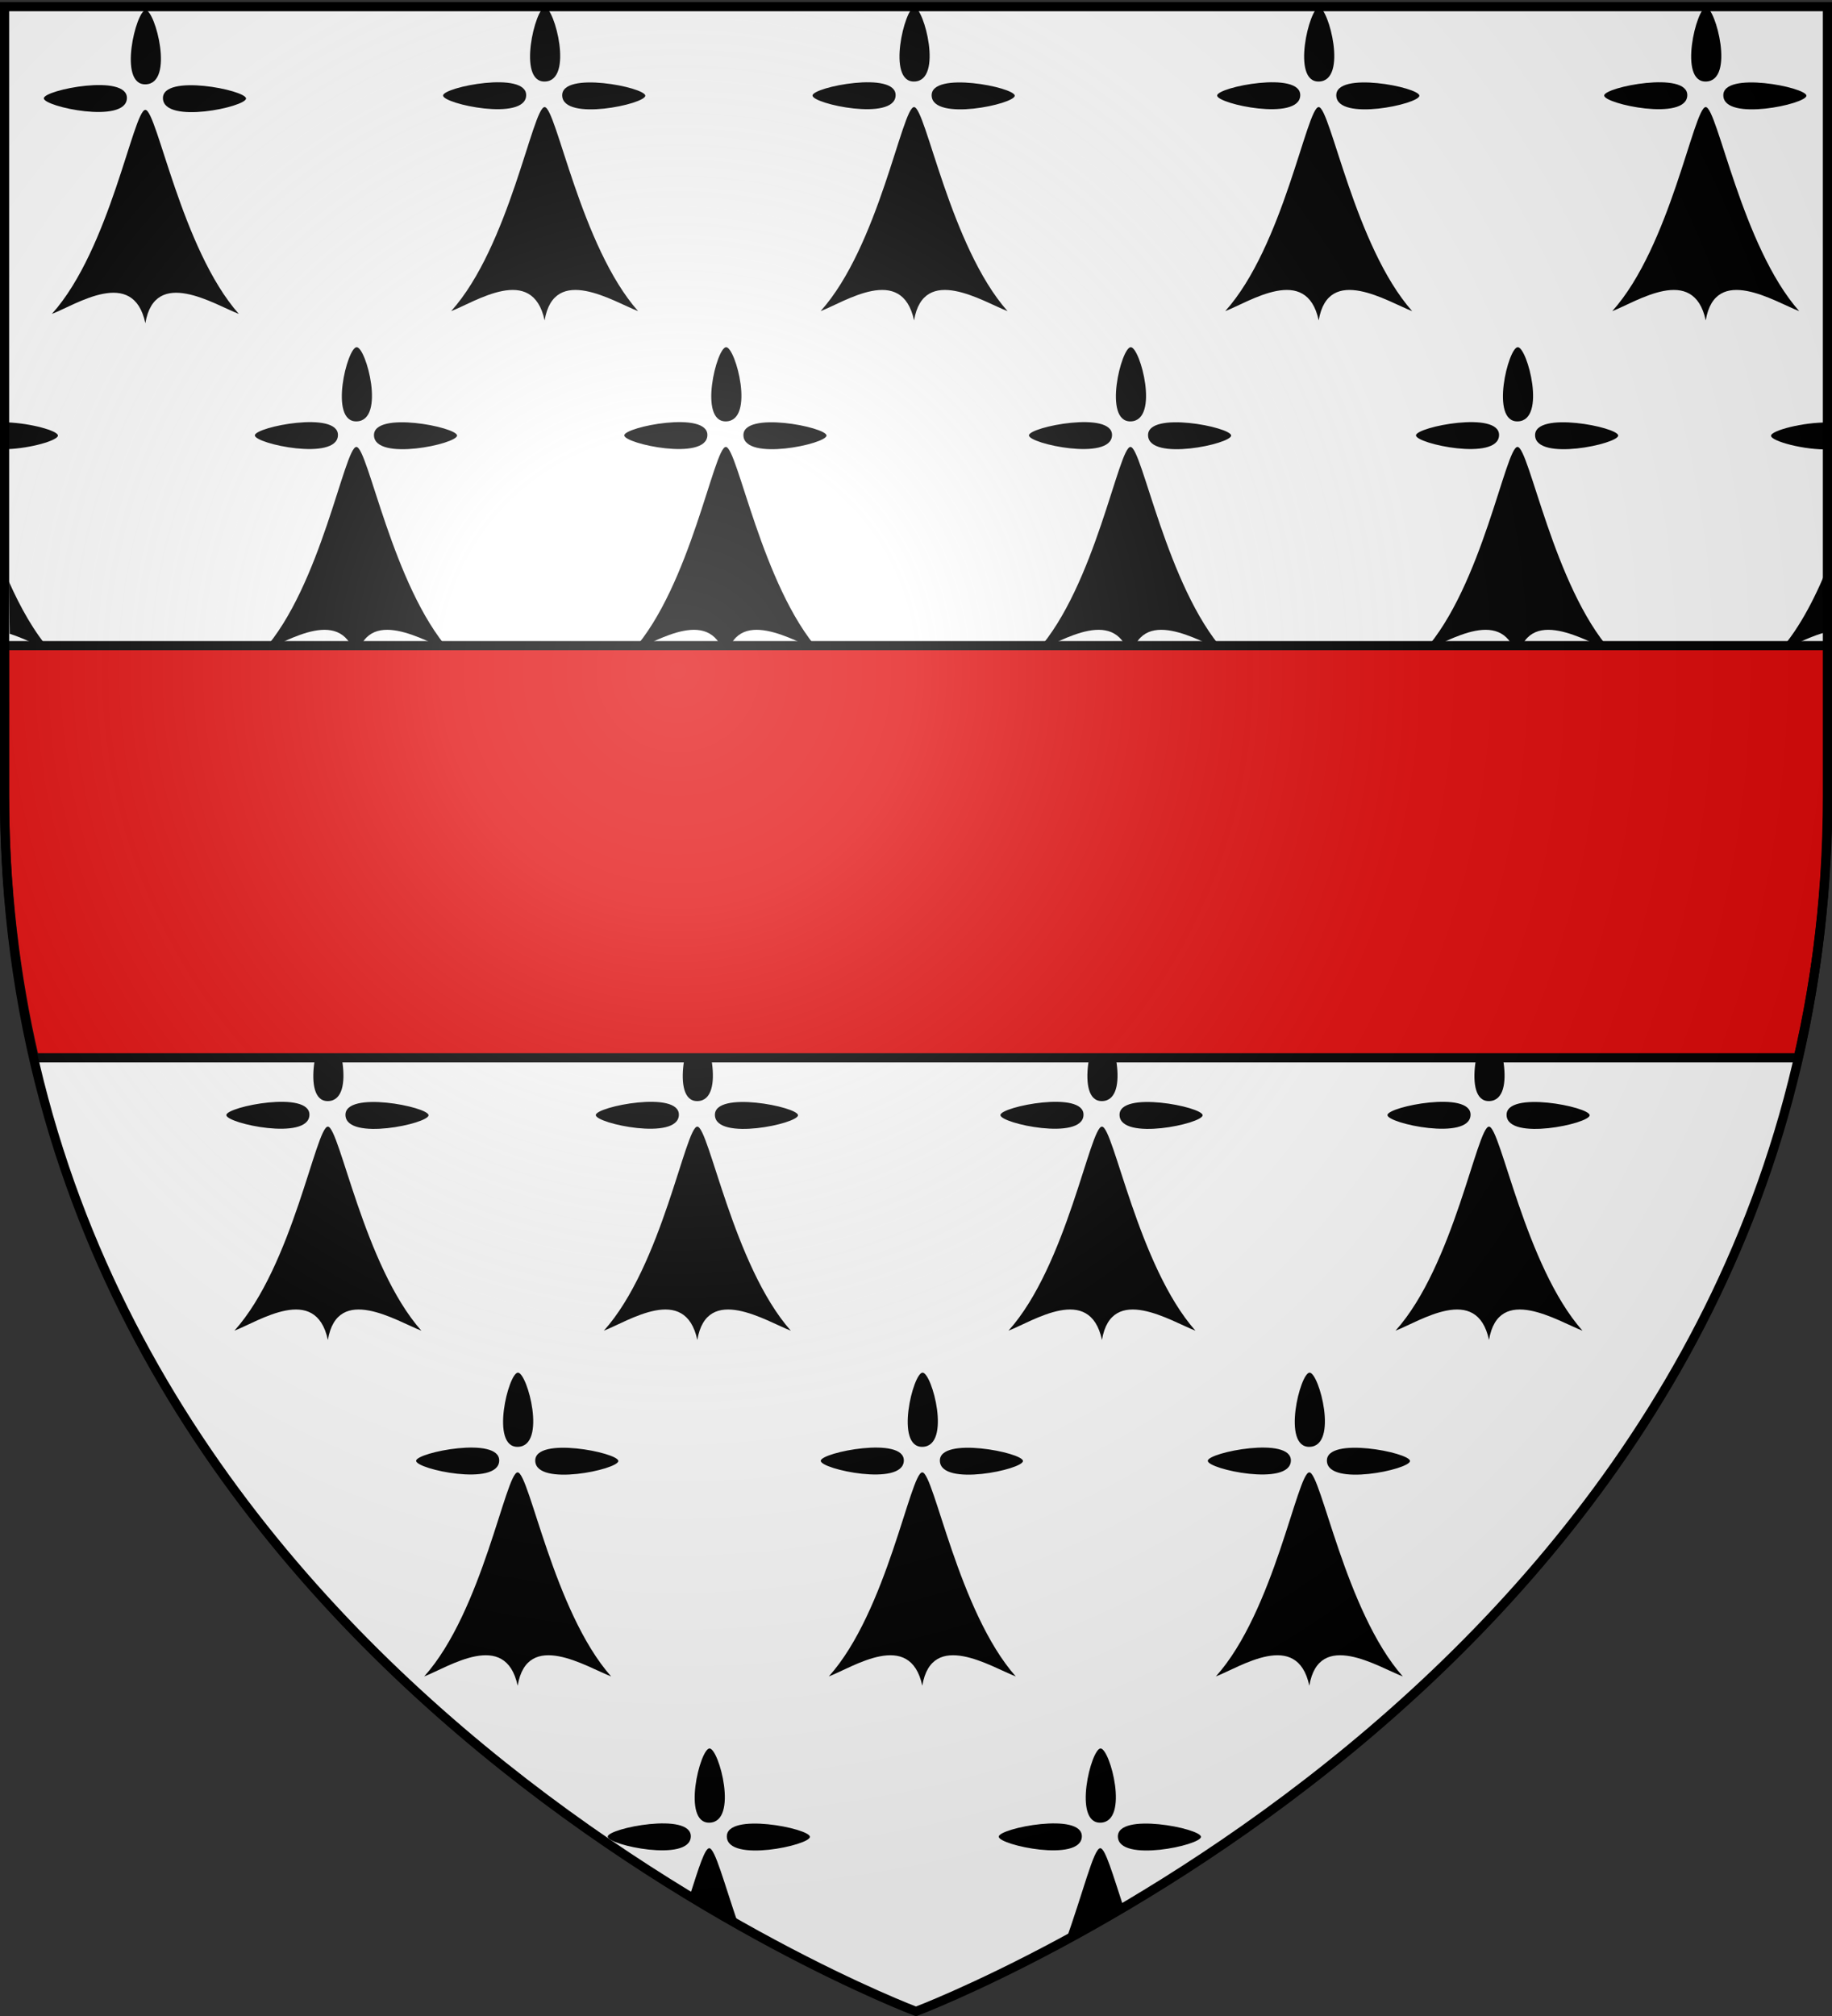
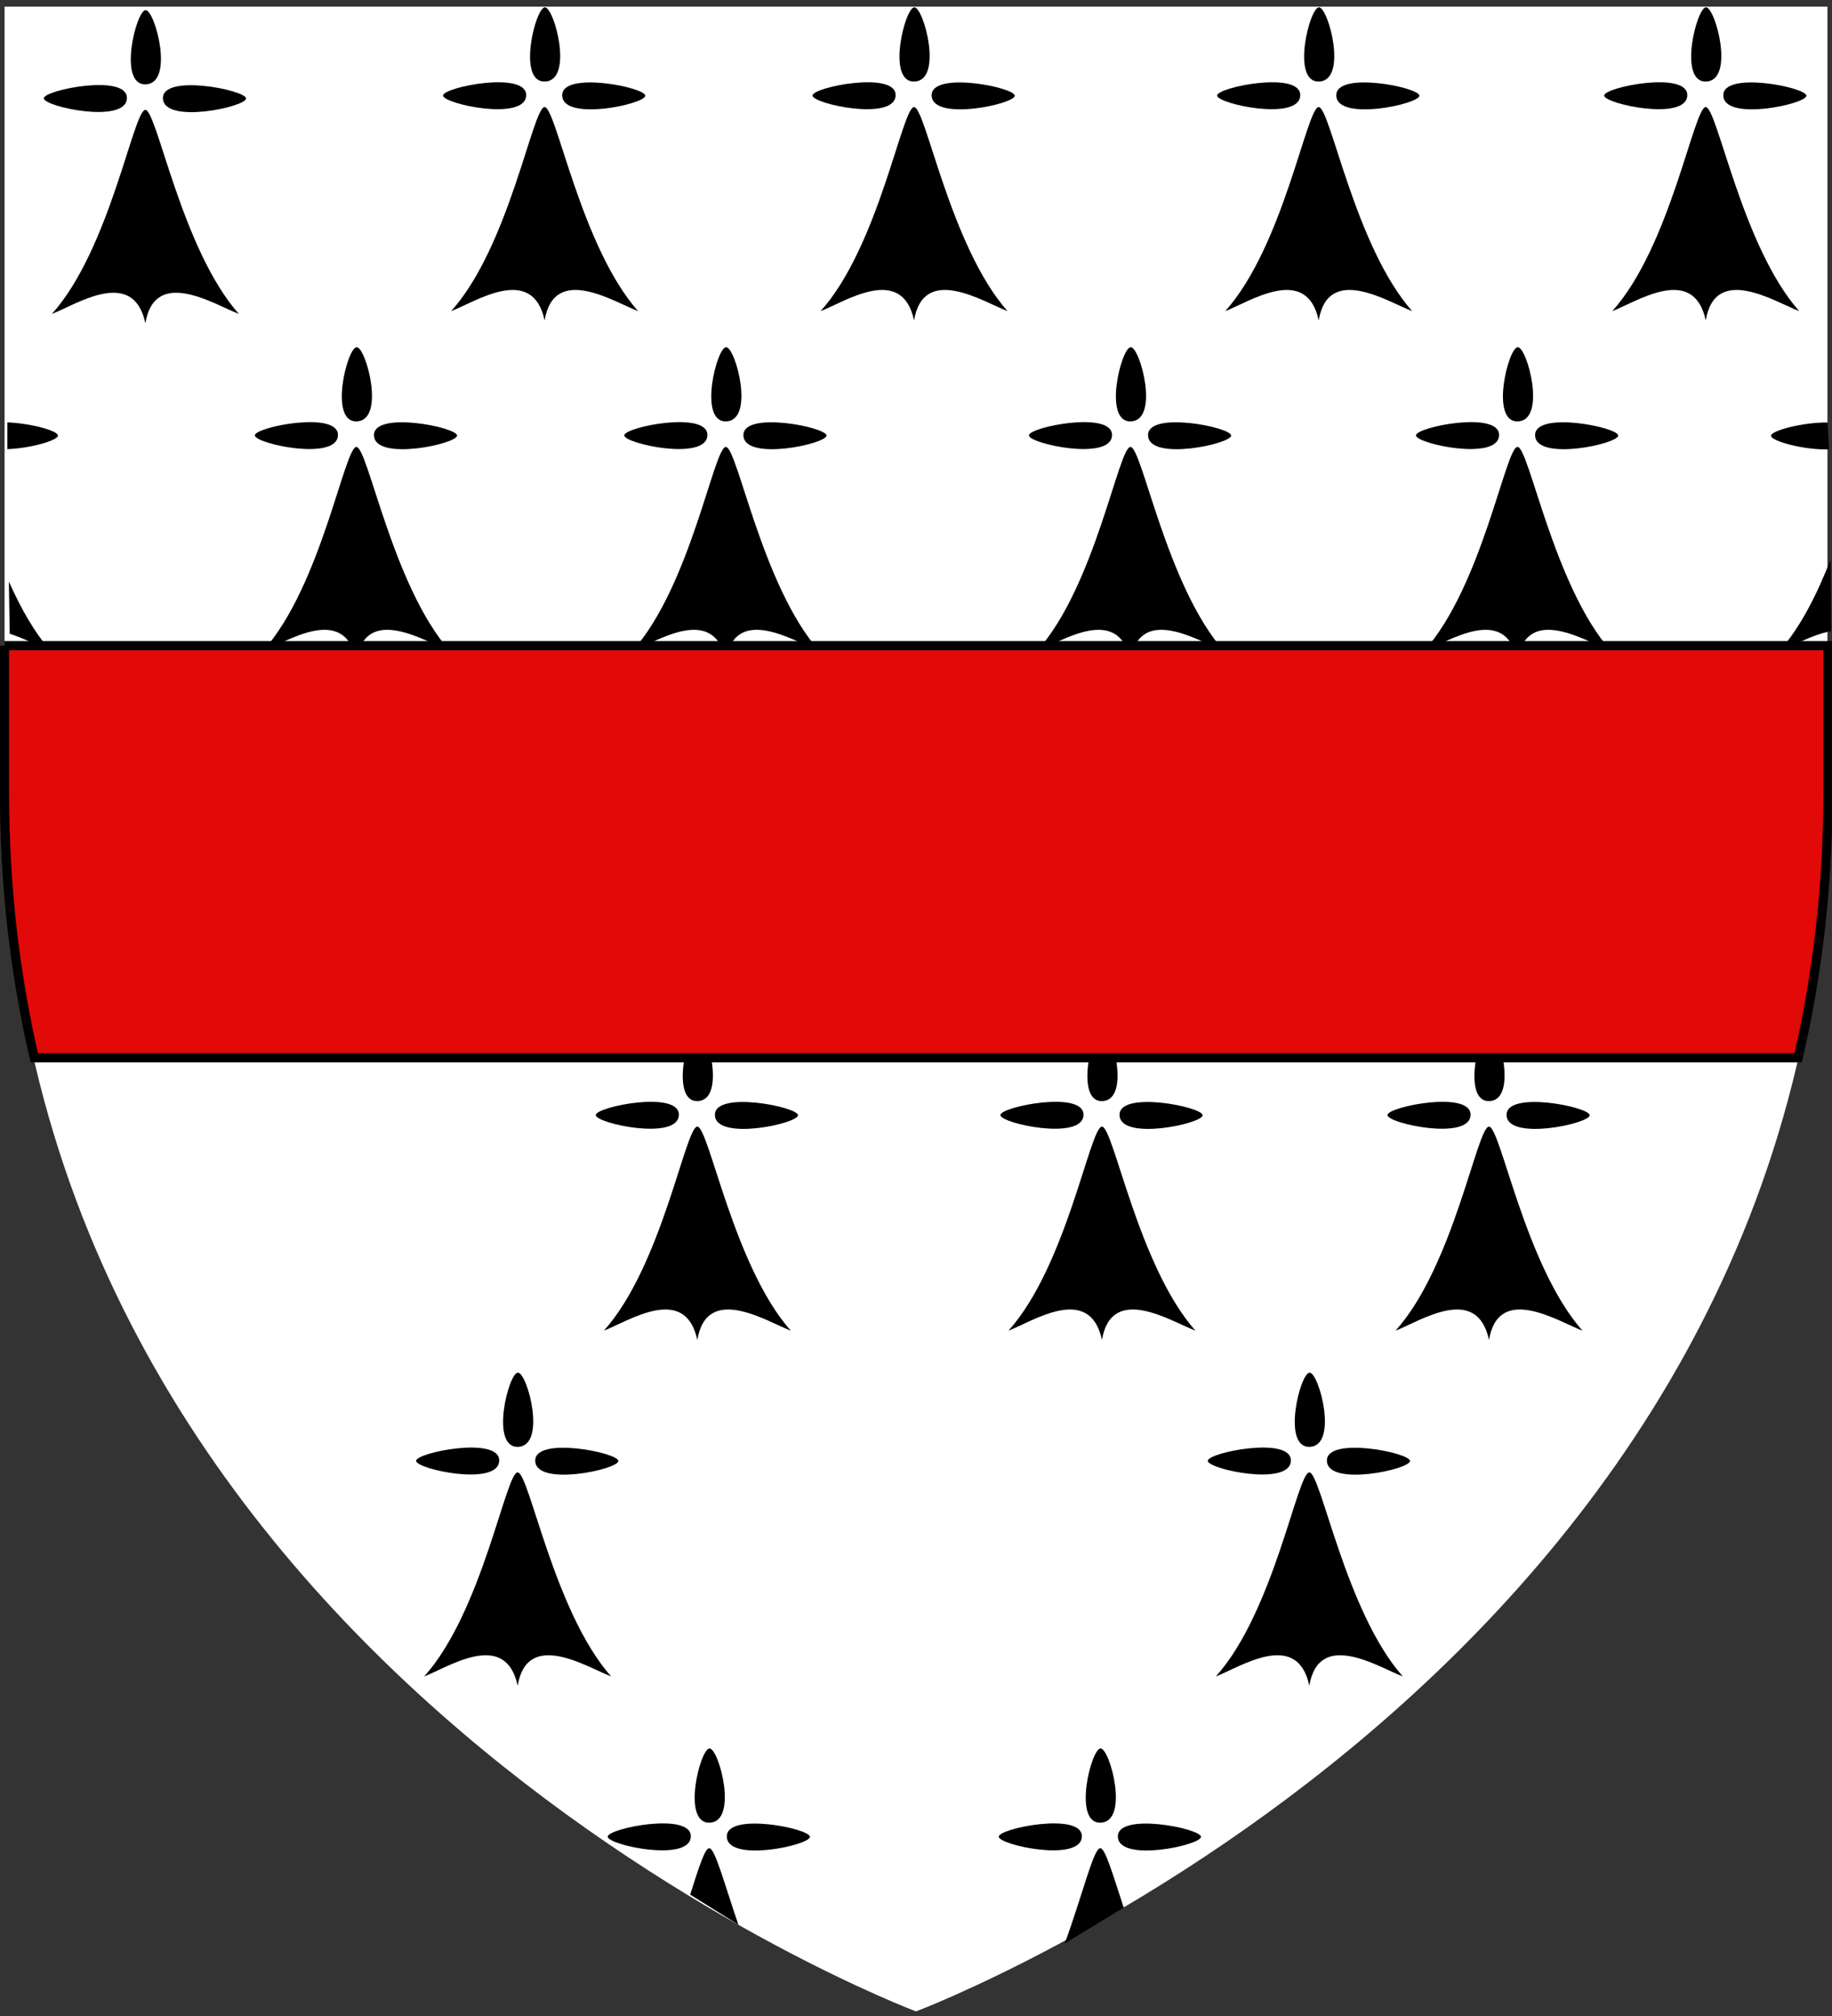
<svg xmlns="http://www.w3.org/2000/svg" xmlns:xlink="http://www.w3.org/1999/xlink" width="600" height="660" version="1.0">
  <rect width="100%" height="100%" fill="#333333" stroke="none" />
  <defs>
    <linearGradient id="b">
      <stop offset="0" style="stop-color:#fff;stop-opacity:.314" />
      <stop offset=".19" style="stop-color:#fff;stop-opacity:.251" />
      <stop offset=".6" style="stop-color:#6b6b6b;stop-opacity:.125" />
      <stop offset="1" style="stop-color:#000;stop-opacity:.125" />
    </linearGradient>
    <linearGradient id="a">
      <stop offset="0" style="stop-color:#fd0000;stop-opacity:1" />
      <stop offset=".5" style="stop-color:#e77275;stop-opacity:.659" />
      <stop offset="1" style="stop-color:#000;stop-opacity:.323" />
    </linearGradient>
    <linearGradient id="c">
      <stop offset="0" style="stop-color:#fff;stop-opacity:1" />
      <stop offset="1" style="stop-color:#c8c8c8;stop-opacity:1" />
    </linearGradient>
    <radialGradient xlink:href="#b" id="d" cx="221.445" cy="226.331" r="300" fx="221.445" fy="226.331" gradientTransform="matrix(1.353 0 0 1.349 -77.63 -85.747)" gradientUnits="userSpaceOnUse" />
  </defs>
  <g style="display:inline">
    <path d="M300 658.5s298.5-112.32 298.5-397.772V2.176H1.5v258.552C1.5 546.18 300 658.5 300 658.5z" style="fill:#fff;fill-opacity:1;fill-rule:evenodd;stroke:none;stroke-width:1px;stroke-linecap:butt;stroke-linejoin:miter;stroke-opacity:1" />
    <g style="font-size:12px">
      <path d="M431.197 212.254c-.332-9.584 28.346-3.222 28.346 0s-28.002 9.927-28.346 0zM425.197 298.094c-4.147-21.68-23.622-7.086-31.89-3.543 19.824-24.67 27.847-77.975 31.89-77.953 3.948.021 12.343 53.243 31.89 77.953-8.268-3.543-28.636-18.137-31.89 3.543zM425.294 206.844c-9.584.332-3.222-28.346 0-28.346s9.927 28.002 0 28.346zM418.9 212.19c.332-9.583-28.346-3.22-28.346 0 0 3.223 28.002 9.928 28.346 0z" style="fill-rule:evenodd;stroke:#000;stroke-width:0" transform="matrix(.96 0 0 .857 -360.582 -149.657)" />
    </g>
    <g style="font-size:12px">
      <path d="M431.197 212.254c-.332-9.584 28.346-3.222 28.346 0s-28.002 9.927-28.346 0zM425.197 298.094c-4.147-21.68-23.622-7.086-31.89-3.543 19.824-24.67 27.847-77.975 31.89-77.953 3.948.021 12.343 53.243 31.89 77.953-8.268-3.543-28.636-18.137-31.89 3.543zM425.294 206.844c-9.584.332-3.222-28.346 0-28.346s9.927 28.002 0 28.346zM418.9 212.19c.332-9.583-28.346-3.22-28.346 0 0 3.223 28.002 9.928 28.346 0z" style="fill-rule:evenodd;stroke:#000;stroke-width:0" transform="matrix(.96 0 0 .857 -229.821 -150.57)" />
    </g>
    <g style="font-size:12px">
      <path d="M431.197 212.254c-.332-9.584 28.346-3.222 28.346 0s-28.002 9.927-28.346 0zM425.197 298.094c-4.147-21.68-23.622-7.086-31.89-3.543 19.824-24.67 27.847-77.975 31.89-77.953 3.948.021 12.343 53.243 31.89 77.953-8.268-3.543-28.636-18.137-31.89 3.543zM425.294 206.844c-9.584.332-3.222-28.346 0-28.346s9.927 28.002 0 28.346zM418.9 212.19c.332-9.583-28.346-3.22-28.346 0 0 3.223 28.002 9.928 28.346 0z" style="fill-rule:evenodd;stroke:#000;stroke-width:0" transform="matrix(.96 0 0 .857 -108.823 -150.57)" />
    </g>
    <g style="font-size:12px">
      <path d="M431.197 212.254c-.332-9.584 28.346-3.222 28.346 0s-28.002 9.927-28.346 0zM425.197 298.094c-4.147-21.68-23.622-7.086-31.89-3.543 19.824-24.67 27.847-77.975 31.89-77.953 3.948.021 12.343 53.243 31.89 77.953-8.268-3.543-28.636-18.137-31.89 3.543zM425.294 206.844c-9.584.332-3.222-28.346 0-28.346s9.927 28.002 0 28.346zM418.9 212.19c.332-9.583-28.346-3.22-28.346 0 0 3.223 28.002 9.928 28.346 0z" style="fill-rule:evenodd;stroke:#000;stroke-width:0" transform="matrix(.96 0 0 .857 23.698 -150.57)" />
    </g>
    <g style="font-size:12px">
      <path d="M431.197 212.254c-.332-9.584 28.346-3.222 28.346 0s-28.002 9.927-28.346 0zM425.197 298.094c-4.147-21.68-23.622-7.086-31.89-3.543 19.824-24.67 27.847-77.975 31.89-77.953 3.948.021 12.343 53.243 31.89 77.953-8.268-3.543-28.636-18.137-31.89 3.543zM425.294 206.844c-9.584.332-3.222-28.346 0-28.346s9.927 28.002 0 28.346zM418.9 212.19c.332-9.583-28.346-3.22-28.346 0 0 3.223 28.002 9.928 28.346 0z" style="fill-rule:evenodd;stroke:#000;stroke-width:0" transform="matrix(.96 0 0 .857 150.458 -150.57)" />
    </g>
    <g style="font-size:12px">
      <path d="M431.197 212.254c-.332-9.584 28.346-3.222 28.346 0s-28.002 9.927-28.346 0zM425.197 298.094c-4.147-21.68-23.622-7.086-31.89-3.543 19.824-24.67 27.847-77.975 31.89-77.953 3.948.021 12.343 53.243 31.89 77.953-8.268-3.543-28.636-18.137-31.89 3.543zM425.294 206.844c-9.584.332-3.222-28.346 0-28.346s9.927 28.002 0 28.346zM418.9 212.19c.332-9.583-28.346-3.22-28.346 0 0 3.223 28.002 9.928 28.346 0z" style="fill-rule:evenodd;stroke:#000;stroke-width:0" transform="matrix(.96 0 0 .857 -291.466 -39.31)" />
    </g>
    <g style="font-size:12px">
      <path d="M431.197 212.254c-.332-9.584 28.346-3.222 28.346 0s-28.002 9.927-28.346 0zM425.197 298.094c-4.147-21.68-23.622-7.086-31.89-3.543 19.824-24.67 27.847-77.975 31.89-77.953 3.948.021 12.343 53.243 31.89 77.953-8.268-3.543-28.636-18.137-31.89 3.543zM425.294 206.844c-9.584.332-3.222-28.346 0-28.346s9.927 28.002 0 28.346zM418.9 212.19c.332-9.583-28.346-3.22-28.346 0 0 3.223 28.002 9.928 28.346 0z" style="fill-rule:evenodd;stroke:#000;stroke-width:0" transform="matrix(.96 0 0 .857 -170.468 -39.31)" />
    </g>
    <g style="font-size:12px">
      <path d="M431.197 212.254c-.332-9.584 28.346-3.222 28.346 0s-28.002 9.927-28.346 0zM425.197 298.094c-4.147-21.68-23.622-7.086-31.89-3.543 19.824-24.67 27.847-77.975 31.89-77.953 3.948.021 12.343 53.243 31.89 77.953-8.268-3.543-28.636-18.137-31.89 3.543zM425.294 206.844c-9.584.332-3.222-28.346 0-28.346s9.927 28.002 0 28.346zM418.9 212.19c.332-9.583-28.346-3.22-28.346 0 0 3.223 28.002 9.928 28.346 0z" style="fill-rule:evenodd;stroke:#000;stroke-width:0" transform="matrix(.96 0 0 .857 -37.946 -39.31)" />
    </g>
    <g style="font-size:12px">
      <path d="M431.197 212.254c-.332-9.584 28.346-3.222 28.346 0s-28.002 9.927-28.346 0zM425.197 298.094c-4.147-21.68-23.622-7.086-31.89-3.543 19.824-24.67 27.847-77.975 31.89-77.953 3.948.021 12.343 53.243 31.89 77.953-8.268-3.543-28.636-18.137-31.89 3.543zM425.294 206.844c-9.584.332-3.222-28.346 0-28.346s9.927 28.002 0 28.346zM418.9 212.19c.332-9.583-28.346-3.22-28.346 0 0 3.223 28.002 9.928 28.346 0z" style="fill-rule:evenodd;stroke:#000;stroke-width:0" transform="matrix(.96 0 0 .857 88.813 -39.31)" />
    </g>
    <g style="font-size:12px">
      <path d="M411.047 286.811c-6.49 1.316-13.552 5.945-17.74 7.74 7.35-9.146 13.077-22.227 17.58-35.068l.16 27.328zM409.835 207.125c-8.294-.126-19.28 3.072-19.28 5.066 0 2.06 11.45 5.545 19.796 5.194l-.516-10.26z" style="fill-rule:evenodd;stroke:#000;stroke-width:0" transform="matrix(.96 0 0 .857 205.1 -39.187)" />
    </g>
    <g style="font-size:12px">
      <path d="M431.197 212.254c-.332-9.584 28.346-3.222 28.346 0s-28.002 9.927-28.346 0zM413.09 252.948c6.256-19.292 9.819-36.362 12.107-36.35 1.684.01 4.176 9.694 7.998 22.717l-20.106 13.633zM425.294 206.844c-9.584.332-3.222-28.346 0-28.346s9.927 28.002 0 28.346zM418.9 212.19c.332-9.583-28.346-3.22-28.346 0 0 3.223 28.002 9.928 28.346 0z" style="fill-rule:evenodd;stroke:#000;stroke-width:0" transform="matrix(.96 0 0 .857 -47.83 419.445)" />
    </g>
    <g style="font-size:12px">
      <path d="M431.197 212.254c-.332-9.584 28.346-3.222 28.346 0s-28.002 9.927-28.346 0zM418.679 234.322c2.982-10.44 5.022-17.732 6.518-17.724 1.955.01 5 13.06 9.947 29.235l-16.465-11.511zM425.294 206.844c-9.584.332-3.222-28.346 0-28.346s9.927 28.002 0 28.346zM418.9 212.19c.332-9.583-28.346-3.22-28.346 0 0 3.223 28.002 9.928 28.346 0z" style="fill-rule:evenodd;stroke:#000;stroke-width:0" transform="matrix(.96 0 0 .857 -175.9 419.445)" />
    </g>
    <g style="font-size:12px">
      <path d="M442.298 207.22c7.946.347 17.245 3.2 17.245 5.034 0 1.857-9.3 4.87-17.248 5.191l.003-10.225zM442.804 268.034c3.941 9.903 8.649 19.395 14.283 26.517-3.335-1.43-8.64-4.657-13.995-6.576l-.288-19.94z" style="fill-rule:evenodd;stroke:#000;stroke-width:0" transform="matrix(.96 0 0 .857 -422.185 -39.31)" />
    </g>
    <g style="font-size:12px">
      <path d="M431.197 212.254c-.332-9.584 28.346-3.222 28.346 0s-28.002 9.927-28.346 0zM425.197 298.094c-4.147-21.68-23.622-7.086-31.89-3.543 19.824-24.67 27.847-77.975 31.89-77.953 3.948.021 12.343 53.243 31.89 77.953-8.268-3.543-28.636-18.137-31.89 3.543zM425.294 206.844c-9.584.332-3.222-28.346 0-28.346s9.927 28.002 0 28.346zM418.9 212.19c.332-9.583-28.346-3.22-28.346 0 0 3.223 28.002 9.928 28.346 0z" style="fill-rule:evenodd;stroke:#000;stroke-width:0" transform="matrix(.96 0 0 .857 -362.45 69.96)" />
    </g>
    <g style="font-size:12px">
      <path d="M431.197 212.254c-.332-9.584 28.346-3.222 28.346 0s-28.002 9.927-28.346 0zM425.197 298.094c-4.147-21.68-23.622-7.086-31.89-3.543 19.824-24.67 27.847-77.975 31.89-77.953 3.948.021 12.343 53.243 31.89 77.953-8.268-3.543-28.636-18.137-31.89 3.543zM425.294 206.844c-9.584.332-3.222-28.346 0-28.346s9.927 28.002 0 28.346zM418.9 212.19c.332-9.583-28.346-3.22-28.346 0 0 3.223 28.002 9.928 28.346 0z" style="fill-rule:evenodd;stroke:#000;stroke-width:0" transform="matrix(.96 0 0 .857 -231.69 69.047)" />
    </g>
    <g style="font-size:12px">
      <path d="M431.197 212.254c-.332-9.584 28.346-3.222 28.346 0s-28.002 9.927-28.346 0zM425.197 298.094c-4.147-21.68-23.622-7.086-31.89-3.543 19.824-24.67 27.847-77.975 31.89-77.953 3.948.021 12.343 53.243 31.89 77.953-8.268-3.543-28.636-18.137-31.89 3.543zM425.294 206.844c-9.584.332-3.222-28.346 0-28.346s9.927 28.002 0 28.346zM418.9 212.19c.332-9.583-28.346-3.22-28.346 0 0 3.223 28.002 9.928 28.346 0z" style="fill-rule:evenodd;stroke:#000;stroke-width:0" transform="matrix(.96 0 0 .857 -110.692 69.047)" />
    </g>
    <g style="font-size:12px">
-       <path d="M431.197 212.254c-.332-9.584 28.346-3.222 28.346 0s-28.002 9.927-28.346 0zM425.197 298.094c-4.147-21.68-23.622-7.086-31.89-3.543 19.824-24.67 27.847-77.975 31.89-77.953 3.948.021 12.343 53.243 31.89 77.953-8.268-3.543-28.636-18.137-31.89 3.543zM425.294 206.844c-9.584.332-3.222-28.346 0-28.346s9.927 28.002 0 28.346zM418.9 212.19c.332-9.583-28.346-3.22-28.346 0 0 3.223 28.002 9.928 28.346 0z" style="fill-rule:evenodd;stroke:#000;stroke-width:0" transform="matrix(.96 0 0 .857 21.83 69.047)" />
-     </g>
+       </g>
    <g style="font-size:12px">
      <path d="M431.197 212.254c-.332-9.584 28.346-3.222 28.346 0s-28.002 9.927-28.346 0zM425.197 298.094c-4.147-21.68-23.622-7.086-31.89-3.543 19.824-24.67 27.847-77.975 31.89-77.953 3.948.021 12.343 53.243 31.89 77.953-8.268-3.543-28.636-18.137-31.89 3.543zM425.294 206.844c-9.584.332-3.222-28.346 0-28.346s9.927 28.002 0 28.346zM418.9 212.19c.332-9.583-28.346-3.22-28.346 0 0 3.223 28.002 9.928 28.346 0z" style="fill-rule:evenodd;stroke:#000;stroke-width:0" transform="matrix(.96 0 0 .857 148.589 69.047)" />
    </g>
    <g style="font-size:12px">
-       <path d="M431.197 212.254c-.332-9.584 28.346-3.222 28.346 0s-28.002 9.927-28.346 0zM425.197 298.094c-4.147-21.68-23.622-7.086-31.89-3.543 19.824-24.67 27.847-77.975 31.89-77.953 3.948.021 12.343 53.243 31.89 77.953-8.268-3.543-28.636-18.137-31.89 3.543zM425.294 206.844c-9.584.332-3.222-28.346 0-28.346s9.927 28.002 0 28.346zM418.9 212.19c.332-9.583-28.346-3.22-28.346 0 0 3.223 28.002 9.928 28.346 0z" style="fill-rule:evenodd;stroke:#000;stroke-width:0" transform="matrix(.96 0 0 .857 -300.805 183.21)" />
-     </g>
+       </g>
    <g style="font-size:12px">
      <path d="M431.197 212.254c-.332-9.584 28.346-3.222 28.346 0s-28.002 9.927-28.346 0zM425.197 298.094c-4.147-21.68-23.622-7.086-31.89-3.543 19.824-24.67 27.847-77.975 31.89-77.953 3.948.021 12.343 53.243 31.89 77.953-8.268-3.543-28.636-18.137-31.89 3.543zM425.294 206.844c-9.584.332-3.222-28.346 0-28.346s9.927 28.002 0 28.346zM418.9 212.19c.332-9.583-28.346-3.22-28.346 0 0 3.223 28.002 9.928 28.346 0z" style="fill-rule:evenodd;stroke:#000;stroke-width:0" transform="matrix(.96 0 0 .857 -179.808 183.21)" />
    </g>
    <g style="font-size:12px">
      <path d="M431.197 212.254c-.332-9.584 28.346-3.222 28.346 0s-28.002 9.927-28.346 0zM425.197 298.094c-4.147-21.68-23.622-7.086-31.89-3.543 19.824-24.67 27.847-77.975 31.89-77.953 3.948.021 12.343 53.243 31.89 77.953-8.268-3.543-28.636-18.137-31.89 3.543zM425.294 206.844c-9.584.332-3.222-28.346 0-28.346s9.927 28.002 0 28.346zM418.9 212.19c.332-9.583-28.346-3.22-28.346 0 0 3.223 28.002 9.928 28.346 0z" style="fill-rule:evenodd;stroke:#000;stroke-width:0" transform="matrix(.96 0 0 .857 -47.286 183.21)" />
    </g>
    <g style="font-size:12px">
      <path d="M431.197 212.254c-.332-9.584 28.346-3.222 28.346 0s-28.002 9.927-28.346 0zM425.197 298.094c-4.147-21.68-23.622-7.086-31.89-3.543 19.824-24.67 27.847-77.975 31.89-77.953 3.948.021 12.343 53.243 31.89 77.953-8.268-3.543-28.636-18.137-31.89 3.543zM425.294 206.844c-9.584.332-3.222-28.346 0-28.346s9.927 28.002 0 28.346zM418.9 212.19c.332-9.583-28.346-3.22-28.346 0 0 3.223 28.002 9.928 28.346 0z" style="fill-rule:evenodd;stroke:#000;stroke-width:0" transform="matrix(.96 0 0 .857 79.473 183.21)" />
    </g>
    <g style="font-size:12px">
      <path d="M431.197 212.254c-.332-9.584 28.346-3.222 28.346 0s-28.002 9.927-28.346 0zM425.197 298.094c-4.147-21.68-23.622-7.086-31.89-3.543 19.824-24.67 27.847-77.975 31.89-77.953 3.948.021 12.343 53.243 31.89 77.953-8.268-3.543-28.636-18.137-31.89 3.543zM425.294 206.844c-9.584.332-3.222-28.346 0-28.346s9.927 28.002 0 28.346zM418.9 212.19c.332-9.583-28.346-3.22-28.346 0 0 3.223 28.002 9.928 28.346 0z" style="fill-rule:evenodd;stroke:#000;stroke-width:0" transform="matrix(.96 0 0 .857 -238.65 296.404)" />
    </g>
    <g style="font-size:12px">
-       <path d="M431.197 212.254c-.332-9.584 28.346-3.222 28.346 0s-28.002 9.927-28.346 0zM425.197 298.094c-4.147-21.68-23.622-7.086-31.89-3.543 19.824-24.67 27.847-77.975 31.89-77.953 3.948.021 12.343 53.243 31.89 77.953-8.268-3.543-28.636-18.137-31.89 3.543zM425.294 206.844c-9.584.332-3.222-28.346 0-28.346s9.927 28.002 0 28.346zM418.9 212.19c.332-9.583-28.346-3.22-28.346 0 0 3.223 28.002 9.928 28.346 0z" style="fill-rule:evenodd;stroke:#000;stroke-width:0" transform="matrix(.96 0 0 .857 -106.129 296.404)" />
-     </g>
+       </g>
    <g style="font-size:12px">
      <path d="M431.197 212.254c-.332-9.584 28.346-3.222 28.346 0s-28.002 9.927-28.346 0zM425.197 298.094c-4.147-21.68-23.622-7.086-31.89-3.543 19.824-24.67 27.847-77.975 31.89-77.953 3.948.021 12.343 53.243 31.89 77.953-8.268-3.543-28.636-18.137-31.89 3.543zM425.294 206.844c-9.584.332-3.222-28.346 0-28.346s9.927 28.002 0 28.346zM418.9 212.19c.332-9.583-28.346-3.22-28.346 0 0 3.223 28.002 9.928 28.346 0z" style="fill-rule:evenodd;stroke:#000;stroke-width:0" transform="matrix(.96 0 0 .857 20.63 296.404)" />
    </g>
  </g>
  <g style="display:inline">
    <path d="M-214.499 240.532v48.187c0 30.922 3.508 59.813 9.763 86.749H373.53c6.256-26.936 9.763-55.827 9.763-86.749v-48.187h-597.792z" style="fill:#e20909;fill-opacity:1;fill-rule:evenodd;stroke:#000;stroke-width:3.002;stroke-linecap:butt;stroke-linejoin:miter;stroke-miterlimit:4;stroke-dasharray:none;stroke-opacity:1" transform="matrix(.999 0 0 1 215.761 -29.165)" />
    <path d="M0 0h600v660H0z" style="fill:none;fill-opacity:1;fill-rule:nonzero;stroke:none;stroke-width:6.203;stroke-linecap:round;stroke-linejoin:round;stroke-miterlimit:4;stroke-dasharray:none;stroke-opacity:1" transform="matrix(.999 0 0 1 215.761 -29.165)" />
  </g>
  <g style="display:inline">
-     <path d="M300 658.5s298.5-112.32 298.5-397.772V2.176H1.5v258.552C1.5 546.18 300 658.5 300 658.5z" style="opacity:1;fill:url(#d);fill-opacity:1;fill-rule:evenodd;stroke:none;stroke-width:1px;stroke-linecap:butt;stroke-linejoin:miter;stroke-opacity:1" />
-   </g>
+     </g>
  <g style="display:inline">
-     <path d="M300 658.5S1.5 546.18 1.5 260.728V2.176h597v258.552C598.5 546.18 300 658.5 300 658.5z" style="opacity:1;fill:none;fill-opacity:1;fill-rule:evenodd;stroke:#000;stroke-width:3;stroke-linecap:butt;stroke-linejoin:miter;stroke-miterlimit:4;stroke-dasharray:none;stroke-opacity:1" />
-   </g>
+     </g>
</svg>